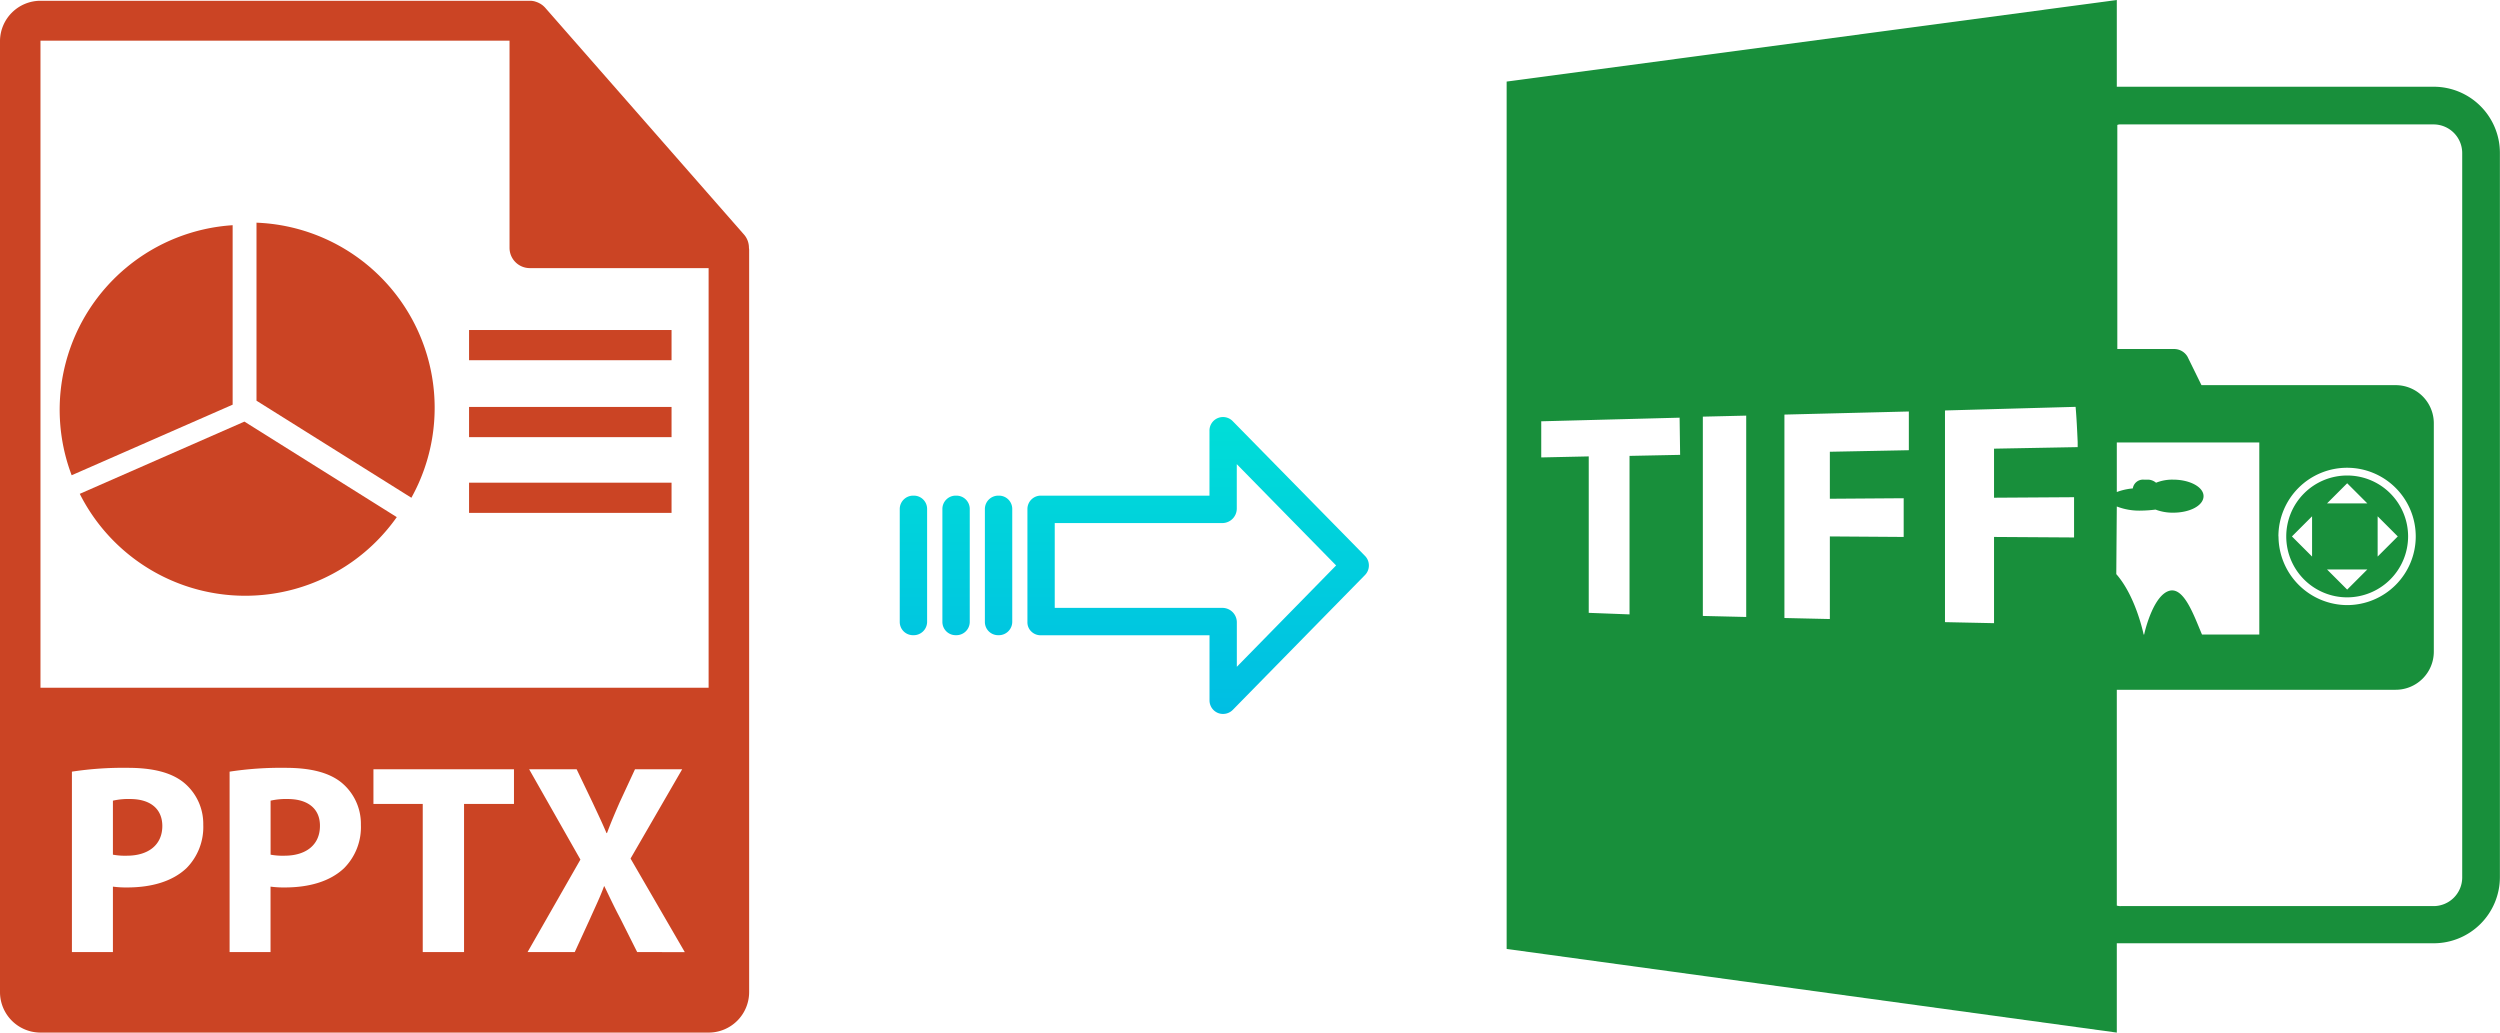
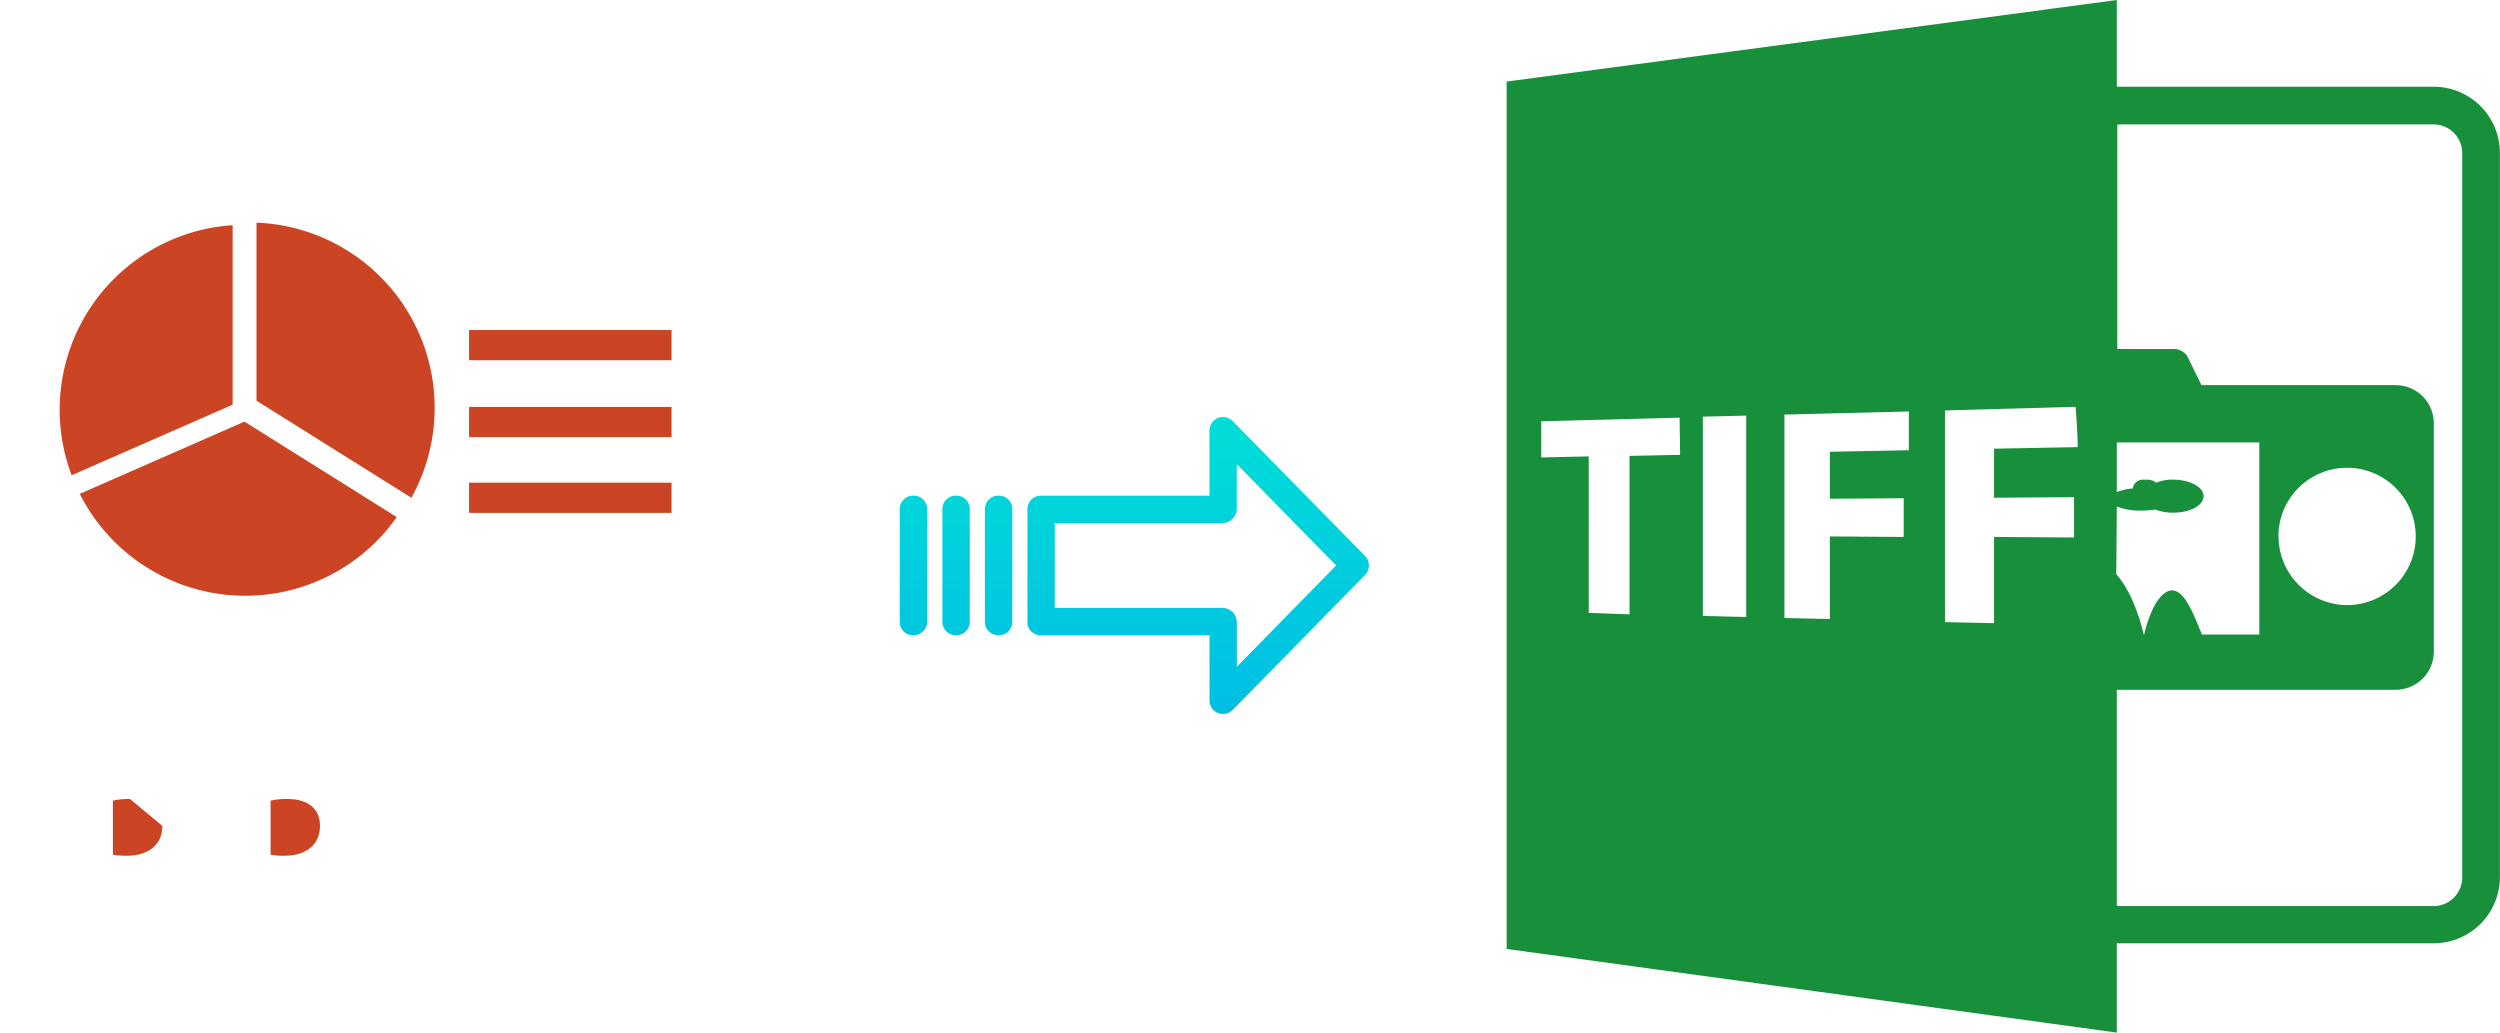
<svg xmlns="http://www.w3.org/2000/svg" xmlns:xlink="http://www.w3.org/1999/xlink" viewBox="0 0 484.22 200.04">
  <defs>
    <style>.cls-1{fill:#cb4424;}.cls-2{fill:#188f3b;}.cls-3{fill:url(#linear-gradient);}.cls-4{fill:url(#linear-gradient-2);}.cls-5{fill:url(#linear-gradient-3);}.cls-6{fill:url(#linear-gradient-4);}</style>
    <linearGradient id="linear-gradient" x1="232.05" y1="135.98" x2="232.05" y2="16.78" gradientTransform="matrix(1, 0, 0, -1, 0, 186.67)" gradientUnits="userSpaceOnUse">
      <stop offset="0" stop-color="#00efd1" />
      <stop offset="1" stop-color="#00acea" />
    </linearGradient>
    <linearGradient id="linear-gradient-2" x1="193.4" y1="135.98" x2="193.4" y2="16.78" xlink:href="#linear-gradient" />
    <linearGradient id="linear-gradient-3" x1="185.16" y1="135.98" x2="185.16" y2="16.78" xlink:href="#linear-gradient" />
    <linearGradient id="linear-gradient-4" x1="176.91" y1="135.98" x2="176.91" y2="16.78" xlink:href="#linear-gradient" />
  </defs>
  <title>pptx to tiff</title>
  <g id="Layer_2" data-name="Layer 2">
    <g id="Layer_2-2" data-name="Layer 2">
-       <path class="cls-1" d="M145.06,48a3.87,3.87,0,0,0-.93-2.54l-38.57-44,0,0a4,4,0,0,0-.77-.65,1.74,1.74,0,0,0-.26-.15,4,4,0,0,0-.77-.33l-.22-.07a3.8,3.8,0,0,0-.89-.11H7.84A7.85,7.85,0,0,0,0,7.88V192.2A7.85,7.85,0,0,0,7.84,200H137.25a7.85,7.85,0,0,0,7.85-7.84V48.41C145.1,48.26,145.07,48.11,145.06,48ZM36.11,168.16c-2.74,2.58-6.78,3.73-11.51,3.73a19.28,19.28,0,0,1-2.73-.16V184.4H13.93V149.46a65.55,65.55,0,0,1,10.83-.74c4.94,0,8.46.94,10.82,2.84a10.35,10.35,0,0,1,3.79,8.2A11.31,11.31,0,0,1,36.11,168.16Zm30.53,0c-2.73,2.58-6.78,3.73-11.5,3.73a19.53,19.53,0,0,1-2.74-.16V184.4H44.47V149.46a65.55,65.55,0,0,1,10.83-.74c4.94,0,8.46.94,10.82,2.84a10.34,10.34,0,0,1,3.78,8.2A11.27,11.27,0,0,1,66.64,168.16Zm32.91-12.45H89.88V184.4h-8V155.71H72.33V149H99.55v6.73Zm23.86,28.69L120.2,178c-1.31-2.47-2.15-4.31-3.15-6.36H117c-.74,2.05-1.64,3.89-2.74,6.36l-2.94,6.41h-9.14l10.24-17.92L102.49,149h9.2l3.1,6.47c1,2.15,1.84,3.89,2.68,5.88h.1c.85-2.26,1.53-3.83,2.42-5.88l3-6.47h9.14l-10,17.29,10.51,18.13ZM7.84,133.21V7.88H98.69V48a3.93,3.93,0,0,0,3.93,3.93h34.63v81.27Z" />
-       <path class="cls-1" d="M25.18,154.76a13.39,13.39,0,0,0-3.31.32v10.46a12.81,12.81,0,0,0,2.68.2c4.26,0,6.89-2.15,6.89-5.77C31.43,156.71,29.17,154.76,25.18,154.76Z" />
+       <path class="cls-1" d="M25.18,154.76a13.39,13.39,0,0,0-3.31.32v10.46a12.81,12.81,0,0,0,2.68.2c4.26,0,6.89-2.15,6.89-5.77Z" />
      <path class="cls-1" d="M55.72,154.76a13.39,13.39,0,0,0-3.31.32v10.46a12.76,12.76,0,0,0,2.67.2c4.26,0,6.89-2.15,6.89-5.77C62,156.71,59.71,154.76,55.72,154.76Z" />
      <path class="cls-1" d="M45.06,43.62A35.82,35.82,0,0,0,13.88,92.05L45.06,78.38Z" />
      <path class="cls-1" d="M15.45,95.65a35.89,35.89,0,0,0,61.4,4.51L47.34,81.66Z" />
      <path class="cls-1" d="M49.68,43.13V77.61l30,18.8a35.89,35.89,0,0,0-30-53.28Z" />
      <rect class="cls-1" x="90.85" y="63.92" width="39.22" height="5.85" />
      <rect class="cls-1" x="90.85" y="78.82" width="39.22" height="5.85" />
      <rect class="cls-1" x="90.85" y="93.49" width="39.22" height="5.85" />
    </g>
    <g id="Layer_7" data-name="Layer 7">
      <path class="cls-2" d="M410,182.7h61.4a12.82,12.82,0,0,0,12.8-12.8V29.6a12.82,12.82,0,0,0-12.8-12.8H410V0L291.82,15.8v168L410,200Zm0-84.6a12.05,12.05,0,0,0,4.7.8,24.58,24.58,0,0,0,2.8-.2,9.34,9.34,0,0,0,3.4.6c3.3,0,5.9-1.4,5.9-3.2s-2.7-3.2-5.9-3.2a8.45,8.45,0,0,0-3.3.6,2.53,2.53,0,0,0-1.5-.6h-.9a2,2,0,0,0-2.1,1.7,11.86,11.86,0,0,0-3.1.7V85.7h27.6v37.2h-11.1c-1.5-3.5-3.4-9.1-6.2-8.5-3.1.7-4.8,7.5-5,8.5h-.1c-.2-.9-1.7-7.6-5.3-11.7l.1-13.1Zm.8-74h60.6a5.55,5.55,0,0,1,5.5,5.5V170a5.55,5.55,0,0,1-5.5,5.5h-60.6a2.2,2.2,0,0,1-.8-.1V133.6h54a7.38,7.38,0,0,0,7.4-7.4V82a7.38,7.38,0,0,0-7.4-7.4h-37.6l-2.7-5.5a3,3,0,0,0-2.6-1.5h-11V24.2A1.48,1.48,0,0,1,410.82,24.1Zm30.5,79.8a13.3,13.3,0,1,1,13.3,13.3A13.36,13.36,0,0,1,441.32,103.9ZM325.42,88.1l-9.8.2V119l-7.9-.3V88.4l-9.2.2v-7l26.8-.7.1,7.2Zm12.8,31.4-8.4-.2V80.7l8.4-.2Zm31.5-32.3-15.3.3v9.1l14.3-.1V104l-14.3-.1v16l-8.8-.2V80.3l24.1-.6v7.5Zm32,16.9-15.5-.1v16.7l-9.5-.2v-41l25.3-.7c.2,2.3.3,4.6.4,6.8h0v1l-16.2.3v9.5l15.5-.1v7.8Z" />
-       <path class="cls-2" d="M466.42,103.9a11.8,11.8,0,1,0-11.8,11.8A11.82,11.82,0,0,0,466.42,103.9Zm-5.9-3.9,3.9,3.9-3.9,3.9V100Zm-5.9-6.4,3.9,3.9h-7.8Zm-6.8,14.2-3.9-3.9,3.9-3.9Zm10.7,2.5-3.9,3.9-3.9-3.9Z" />
    </g>
    <g id="Layer_3" data-name="Layer 3">
      <path class="cls-3" d="M238.75,81.56a2.62,2.62,0,0,0-4.49,1.85V96h-32.6A2.59,2.59,0,0,0,199,98.55v22a2.43,2.43,0,0,0,.78,1.79,2.54,2.54,0,0,0,1.87.7h32.62v12.59a2.63,2.63,0,0,0,1.62,2.46,2.6,2.6,0,0,0,1,.19,2.64,2.64,0,0,0,1.89-.79l25.6-26.11a2.65,2.65,0,0,0,0-3.71Zm.81,47.59v-8.63a2.8,2.8,0,0,0-2.7-2.78H204.29V101.31h32.56a2.81,2.81,0,0,0,2.7-2.78V89.9l19.24,19.62Z" />
      <path class="cls-4" d="M193.41,96h0a2.6,2.6,0,0,0-2.65,2.54v21.93a2.56,2.56,0,0,0,2.58,2.56h.07a2.6,2.6,0,0,0,2.65-2.54V98.57A2.57,2.57,0,0,0,193.48,96Z" />
      <path class="cls-5" d="M185.17,96h0a2.58,2.58,0,0,0-2.64,2.54v21.93a2.57,2.57,0,0,0,2.58,2.56h.07a2.59,2.59,0,0,0,2.65-2.54v0l0-21.89A2.58,2.58,0,0,0,185.23,96Z" />
      <path class="cls-6" d="M176.92,96h0a2.6,2.6,0,0,0-2.65,2.54v21.93a2.56,2.56,0,0,0,2.58,2.56h.07a2.6,2.6,0,0,0,2.65-2.54V98.57A2.57,2.57,0,0,0,177,96Z" />
    </g>
  </g>
</svg>